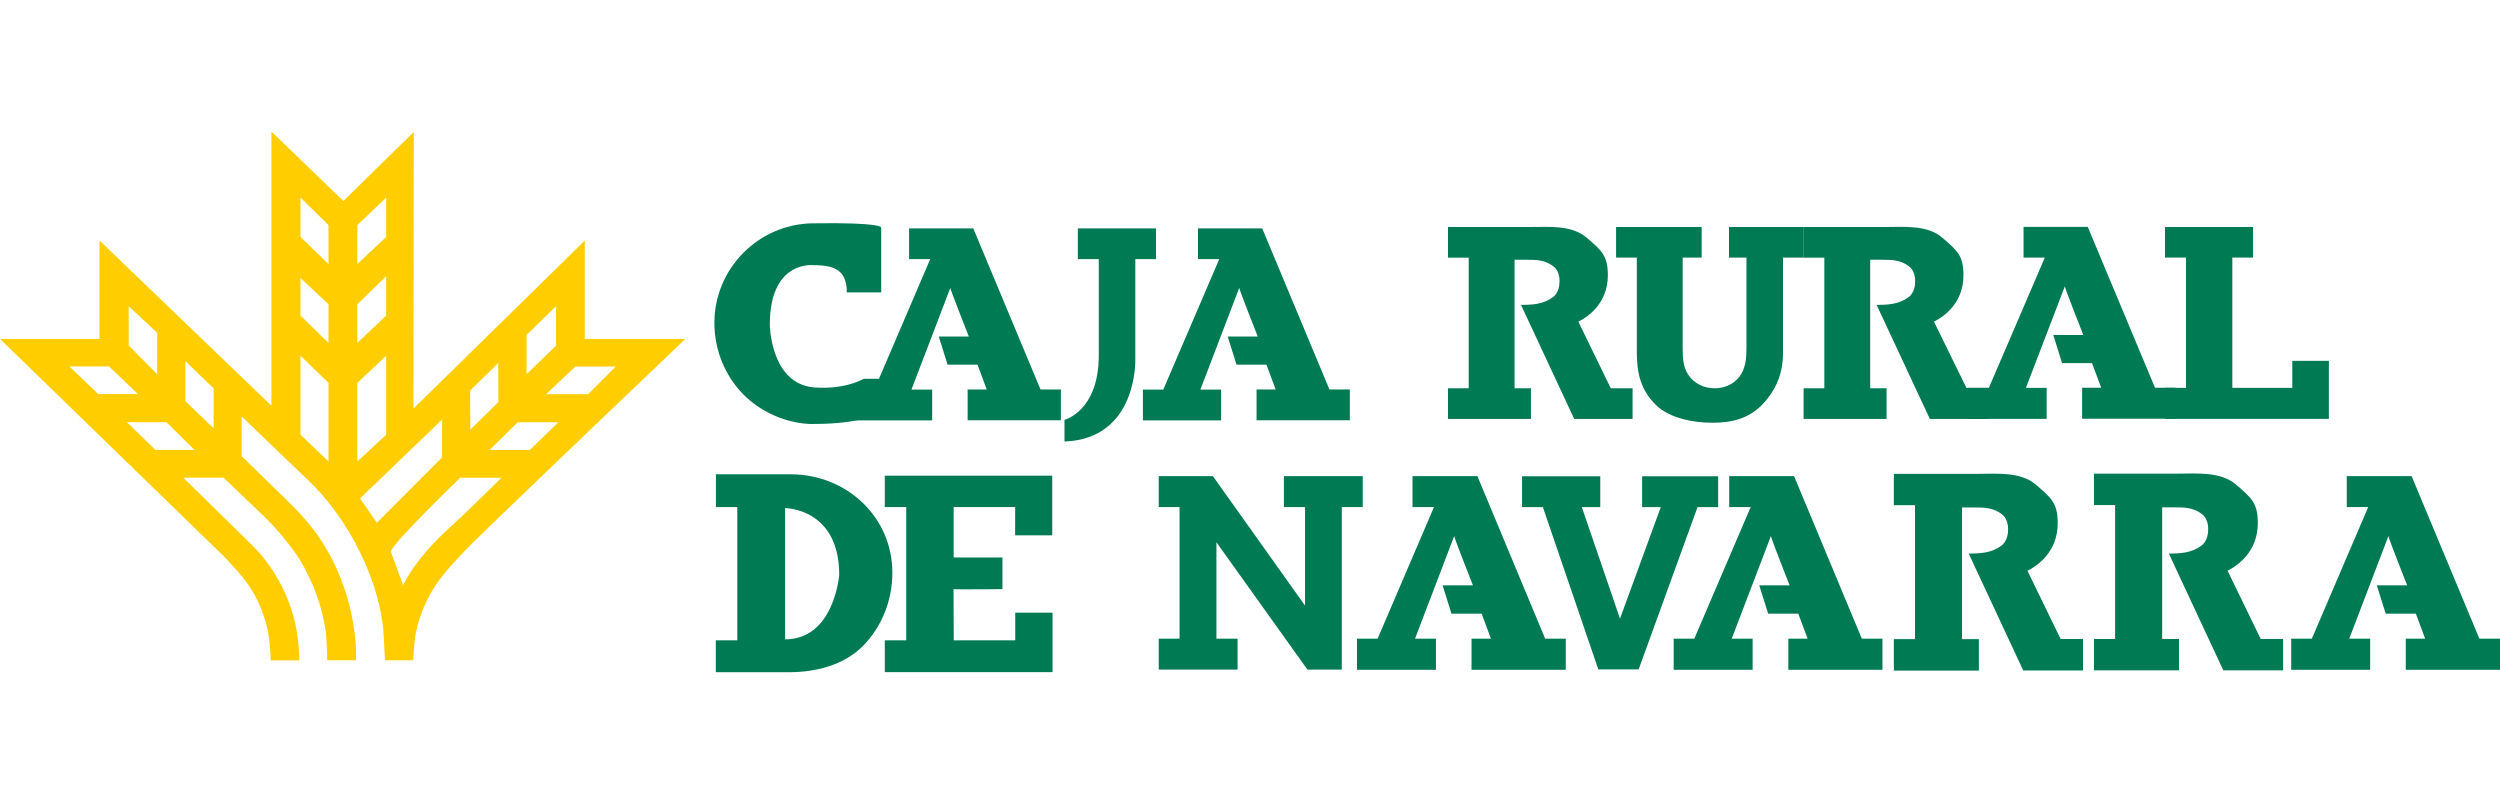
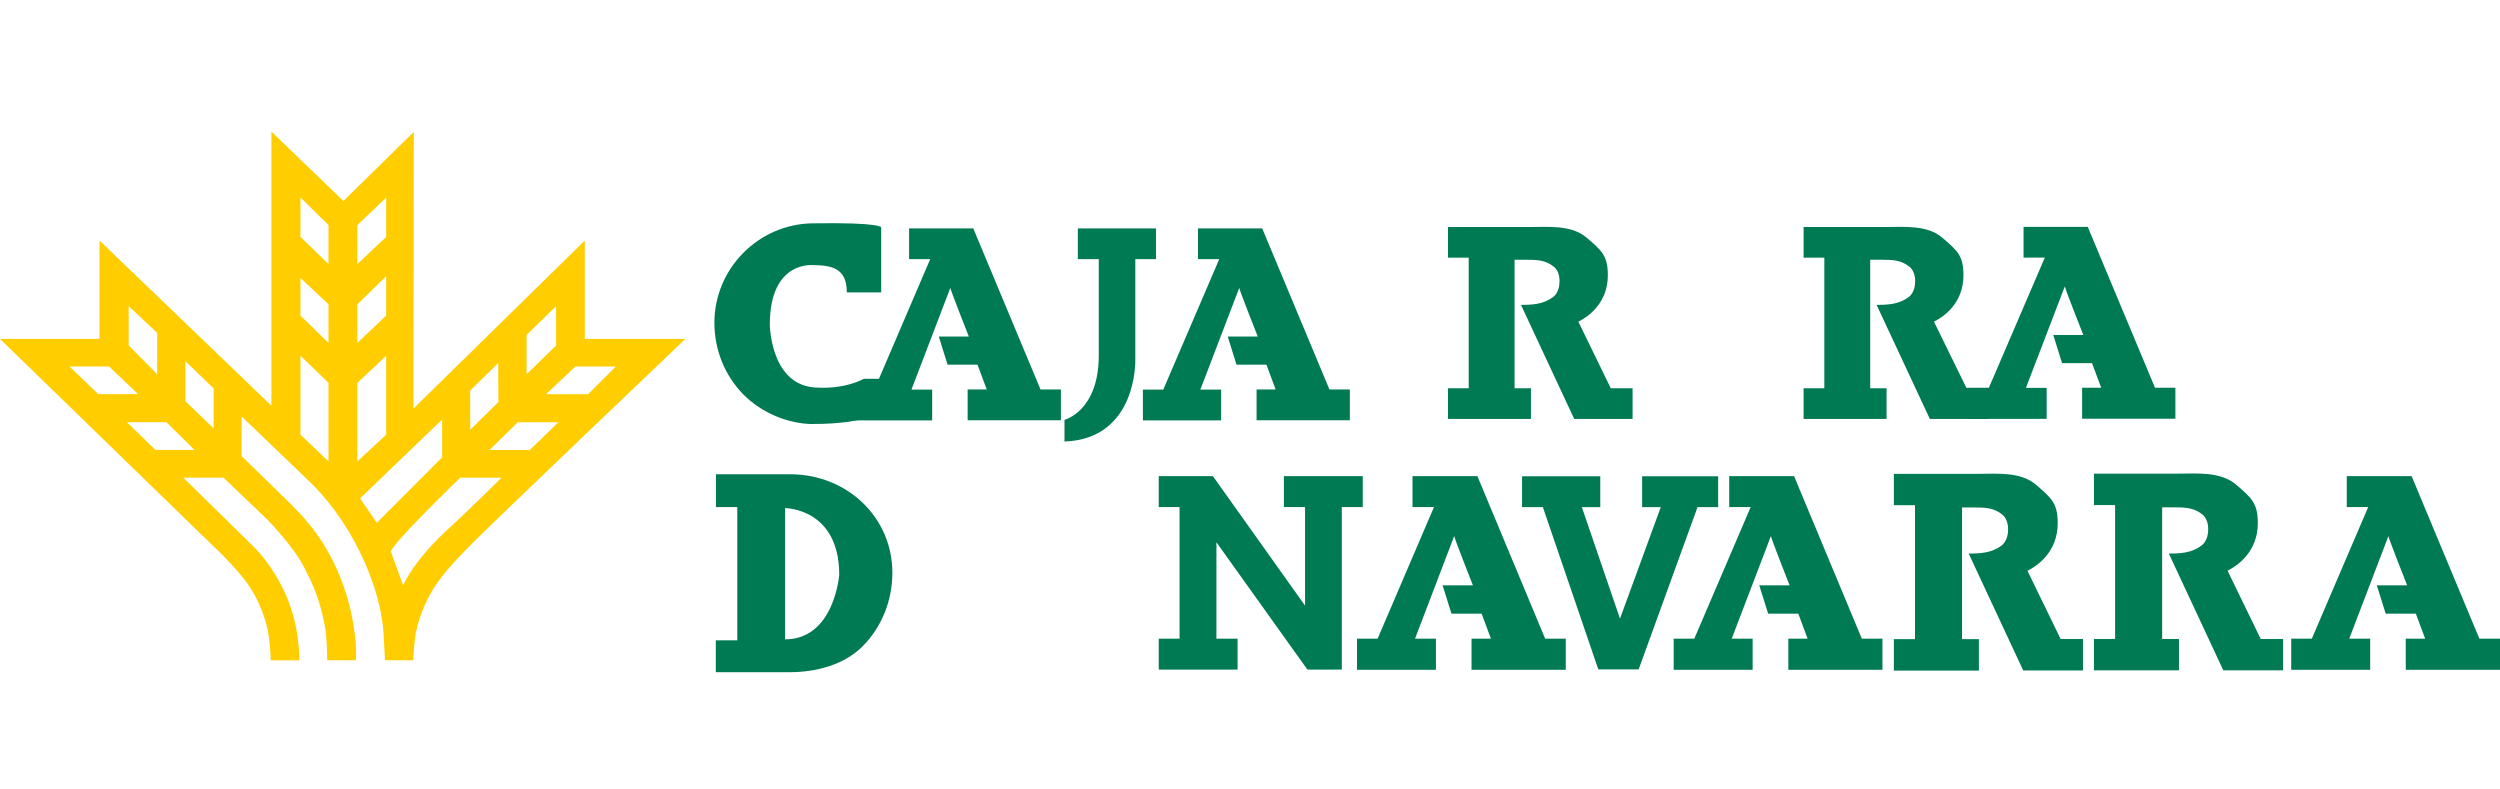
<svg xmlns="http://www.w3.org/2000/svg" viewBox="0 0 152 48" fill="none">
  <path fill-rule="evenodd" clip-rule="evenodd" d="M35.557 14.625L25.136 24.843L25.158 8.022L20.877 12.221L16.502 8V24.669L6.05 14.625V20.607H0L13.572 33.79C14.695 34.968 15.736 35.999 16.28 38.307C16.28 38.307 16.442 39.204 16.46 40.149H18.192C18.229 39.477 18.034 38.344 18.034 38.344C17.704 36.398 16.675 34.403 15.15 32.971L11.139 29.041H13.588L16.13 31.471C16.588 31.907 17.335 32.76 17.873 33.502C18.413 34.248 18.665 34.843 18.665 34.843C19.24 35.932 19.604 37.136 19.795 38.318C19.795 38.318 19.889 39.056 19.897 40.146H21.639C21.692 39.245 21.538 38.325 21.538 38.325C21.271 36.301 20.49 34.182 19.24 32.443C18.774 31.793 18.259 31.224 17.711 30.677L14.692 27.734V25.319L19.067 29.521C20.359 30.858 21.403 32.446 22.165 34.171C22.759 35.515 23.183 36.94 23.311 38.347L23.408 40.146H25.121C25.121 40.146 25.185 38.934 25.286 38.458C25.41 37.871 25.538 37.491 25.725 37.018C26.645 34.836 27.817 33.879 33.627 28.292C37.086 24.965 40.928 21.335 41.664 20.607H35.554V14.625H35.557ZM7.823 18.613L9.558 20.238V22.753L7.823 21.006V18.613ZM4.217 22.28H6.629L8.394 23.964H5.979L4.217 22.28ZM9.449 27.354L7.714 25.67H10.117L11.826 27.354H9.453H9.449ZM12.99 26.047L11.274 24.396V21.962L12.99 23.617V26.047ZM19.972 28.052L18.267 26.427V21.626L19.972 23.277V28.052ZM19.972 20.851L18.267 19.185V16.9L19.972 18.499V20.851ZM19.972 16.054L18.267 14.403V12.01L19.972 13.683V16.054ZM33.811 18.613V21.006L32.016 22.753V20.363L33.811 18.613ZM30.292 22.07L30.303 24.444L28.595 26.124L28.583 23.75L30.292 22.07ZM21.726 13.687L23.48 12.014V14.407L21.726 16.054V13.683V13.687ZM21.726 18.502L23.48 16.793V19.185L21.726 20.851V18.499V18.502ZM21.726 23.281L23.48 21.63V26.431L21.726 28.055V23.281ZM22.909 31.782L21.891 30.304L26.882 25.504V27.804L22.913 31.782H22.909ZM27.303 32.11C25.095 34.126 24.512 35.6 24.509 35.589L23.765 33.543C23.78 33.1 27.979 29.045 27.979 29.045H30.487C30.487 29.045 28.576 30.951 27.306 32.114L27.303 32.11ZM32.211 27.358H29.763L31.483 25.674H33.95L32.211 27.358ZM37.443 22.284L35.753 23.968H33.199L34.979 22.284H37.443Z" fill="#FFCD00" />
  <path d="M88.42 32.581L86.033 38.833H87.306V40.725H82.505V38.833H83.758L87.187 30.828H85.881V28.948H89.825L93.946 38.833H95.199V40.725H89.469V38.833H90.649L90.082 37.309H88.249L87.708 35.588H89.554C89.554 35.588 88.374 32.608 88.42 32.588" fill="#007A53" />
  <path d="M81.582 40.712H79.492L73.959 32.971V38.833H75.245V40.712H70.451V38.833H71.717V30.828H70.451V28.948H73.742L79.347 36.822V30.828H78.061V28.948H82.855V30.828H81.582V40.712Z" fill="#007A53" />
  <path d="M119.696 33.656C120.401 33.656 121.087 33.623 121.687 33.175C121.687 33.175 122.089 32.905 122.089 32.239C122.089 32.239 122.149 31.606 121.72 31.269C121.206 30.867 120.665 30.854 120.032 30.854H119.293V38.859H120.316V40.771H115.146V38.859H116.432V30.715H115.146V28.81H120.23C121.404 28.81 122.841 28.665 123.784 29.469C124.72 30.274 125.109 30.59 125.109 31.81C125.109 33.538 123.903 34.388 123.27 34.705L125.287 38.852H126.646V40.765H123.012L119.696 33.656Z" fill="#007A53" />
  <path d="M131.862 33.656C132.567 33.656 133.253 33.623 133.853 33.168C133.853 33.168 134.255 32.898 134.255 32.232C134.255 32.232 134.315 31.599 133.886 31.263C133.372 30.86 132.831 30.847 132.198 30.847H131.459V38.852H132.482V40.758H127.312V38.852H128.598V30.709H127.312V28.797H132.396C133.57 28.797 135.007 28.658 135.95 29.463C136.886 30.267 137.275 30.584 137.275 31.803C137.275 33.531 136.069 34.382 135.436 34.698L137.453 38.852H138.812V40.758H135.178L131.862 33.65V33.656Z" fill="#007A53" />
  <path d="M145.221 32.581L142.834 38.833H144.107V40.725H139.306V38.833H140.559L143.988 30.828H142.683V28.948H146.626L150.747 38.833H152V40.725H146.27V38.833H147.45L146.883 37.309H145.05L144.509 35.588H146.355C146.355 35.588 145.175 32.608 145.215 32.588" fill="#007A53" />
  <path d="M107.675 32.581L105.288 38.833H106.56V40.725H101.76V38.833H103.013L106.442 30.828H105.136V28.948H109.079L113.2 38.833H114.453V40.725H108.73V38.833H109.903L109.336 37.309H107.503L106.962 35.588H108.809C108.809 35.588 107.628 32.608 107.675 32.588" fill="#007A53" />
  <path d="M103.21 30.834H104.463V28.955H99.841V30.834H100.975L98.496 37.613L96.175 30.834H97.296V28.955H92.541V30.834H93.807L97.177 40.699H99.63L103.21 30.834Z" fill="#007A53" />
  <path d="M43.521 40.87V38.932H44.827V30.828H43.528V28.836H48.15C51.546 28.889 54.256 31.474 54.256 34.824C54.256 36.498 53.623 38.107 52.449 39.294C51.315 40.429 49.614 40.87 48.005 40.87H43.521ZM47.734 38.872C50.728 38.872 51.025 34.949 51.025 34.949C51.025 30.893 47.734 30.893 47.734 30.893V38.872Z" fill="#007A53" />
-   <path d="M57.988 38.932H61.727V37.25H63.995V40.864H53.794V38.932H55.1V30.828H53.794V28.922H63.976V32.549H61.721V30.828H57.982V33.894H60.949V35.819C60.949 35.819 57.975 35.846 57.975 35.819C57.975 35.793 57.988 38.932 57.988 38.932Z" fill="#007A53" />
  <path d="M114.104 18.536C114.79 18.536 115.462 18.503 116.049 18.061C116.049 18.061 116.438 17.804 116.438 17.145C116.438 17.145 116.497 16.525 116.075 16.202C115.574 15.806 115.047 15.793 114.427 15.793H113.708V23.607H114.704V25.473H109.659V23.607H110.919V15.668H109.659V13.802H114.618C115.766 13.802 117.17 13.663 118.087 14.448C119.003 15.233 119.379 15.543 119.379 16.736C119.379 18.418 118.205 19.248 117.586 19.558L119.557 23.581H120.883V25.473H117.335L114.097 18.536H114.104Z" fill="#007A53" />
  <path d="M125.545 17.402L123.177 23.581H124.437V25.466H119.682V23.581H120.922L124.325 15.661H123.032V13.795H126.936L131.024 23.574H132.264V25.46H126.593V23.574H127.754L127.193 22.077H125.373L124.839 20.369H126.666C126.666 20.369 125.498 17.415 125.538 17.395" fill="#007A53" />
-   <path d="M131.631 23.581H132.91V15.661H131.631V13.802H136.985V15.661H135.726V23.581H139.372V21.939H141.595V25.467H131.631V23.581Z" fill="#007A53" />
-   <path d="M109.666 13.802V15.661H108.407V21.451C108.407 22.657 108.018 23.686 107.154 24.59C106.323 25.453 105.288 25.704 104.127 25.704C102.966 25.704 101.516 25.44 100.678 24.622C99.735 23.693 99.518 22.657 99.518 21.385V15.661H98.258V13.802H103.461V15.661H102.307V21.154C102.307 21.715 102.32 22.301 102.65 22.789C103.013 23.33 103.613 23.607 104.252 23.607C104.839 23.607 105.38 23.383 105.756 22.901C106.145 22.394 106.184 21.761 106.184 21.154V15.661H105.123V13.802H109.666Z" fill="#007A53" />
  <path d="M92.482 18.536C93.168 18.536 93.84 18.503 94.427 18.061C94.427 18.061 94.816 17.804 94.816 17.145C94.816 17.145 94.876 16.525 94.454 16.202C93.952 15.806 93.425 15.793 92.805 15.793H92.086V23.607H93.082V25.473H88.037V23.607H89.297V15.668H88.037V13.802H92.996C94.144 13.802 95.548 13.663 96.465 14.448C97.381 15.233 97.757 15.543 97.757 16.736C97.757 18.418 96.583 19.248 95.964 19.558L97.935 23.607H99.261V25.473H95.713L92.475 18.536H92.482Z" fill="#007A53" />
  <path d="M66.805 21.616V15.754H65.532V13.887H70.286V15.754H69.027V21.899C69.027 21.899 69.152 26.686 64.721 26.845V25.526C64.721 25.526 66.805 24.998 66.805 21.616Z" fill="#007A53" />
  <path d="M75.35 17.494L72.983 23.686H74.243V25.559H69.488V23.686H70.728L74.131 15.754H72.838V13.887H76.742L80.83 23.68H82.07V25.552H76.399V23.68H77.559L76.999 22.17H75.179L74.645 20.462H76.472C76.472 20.462 75.304 17.508 75.344 17.488" fill="#007A53" />
  <path d="M57.784 17.494L55.417 23.686H56.676V25.559H51.922V23.686H53.161L56.557 15.754H55.272V13.887H59.175L63.264 23.68H64.503V25.552H58.832V23.68H59.993L59.432 22.17H57.612L57.078 20.462H58.905C58.905 20.462 57.738 17.508 57.777 17.488" fill="#007A53" />
  <path d="M49.475 25.783C47.906 25.783 46.304 25.097 45.196 23.983C44.055 22.822 43.435 21.253 43.435 19.624C43.435 16.354 46.086 13.63 49.396 13.578C53.709 13.512 53.577 13.835 53.577 13.835V17.778H51.486C51.486 16.439 50.748 16.123 49.489 16.123C49.489 16.123 46.805 15.773 46.805 19.736C46.805 19.736 46.838 23.567 49.759 23.567C49.759 23.567 51.236 23.693 52.522 23.033H54.724C54.724 23.033 55.621 25.777 49.469 25.777" fill="#007A53" />
</svg>